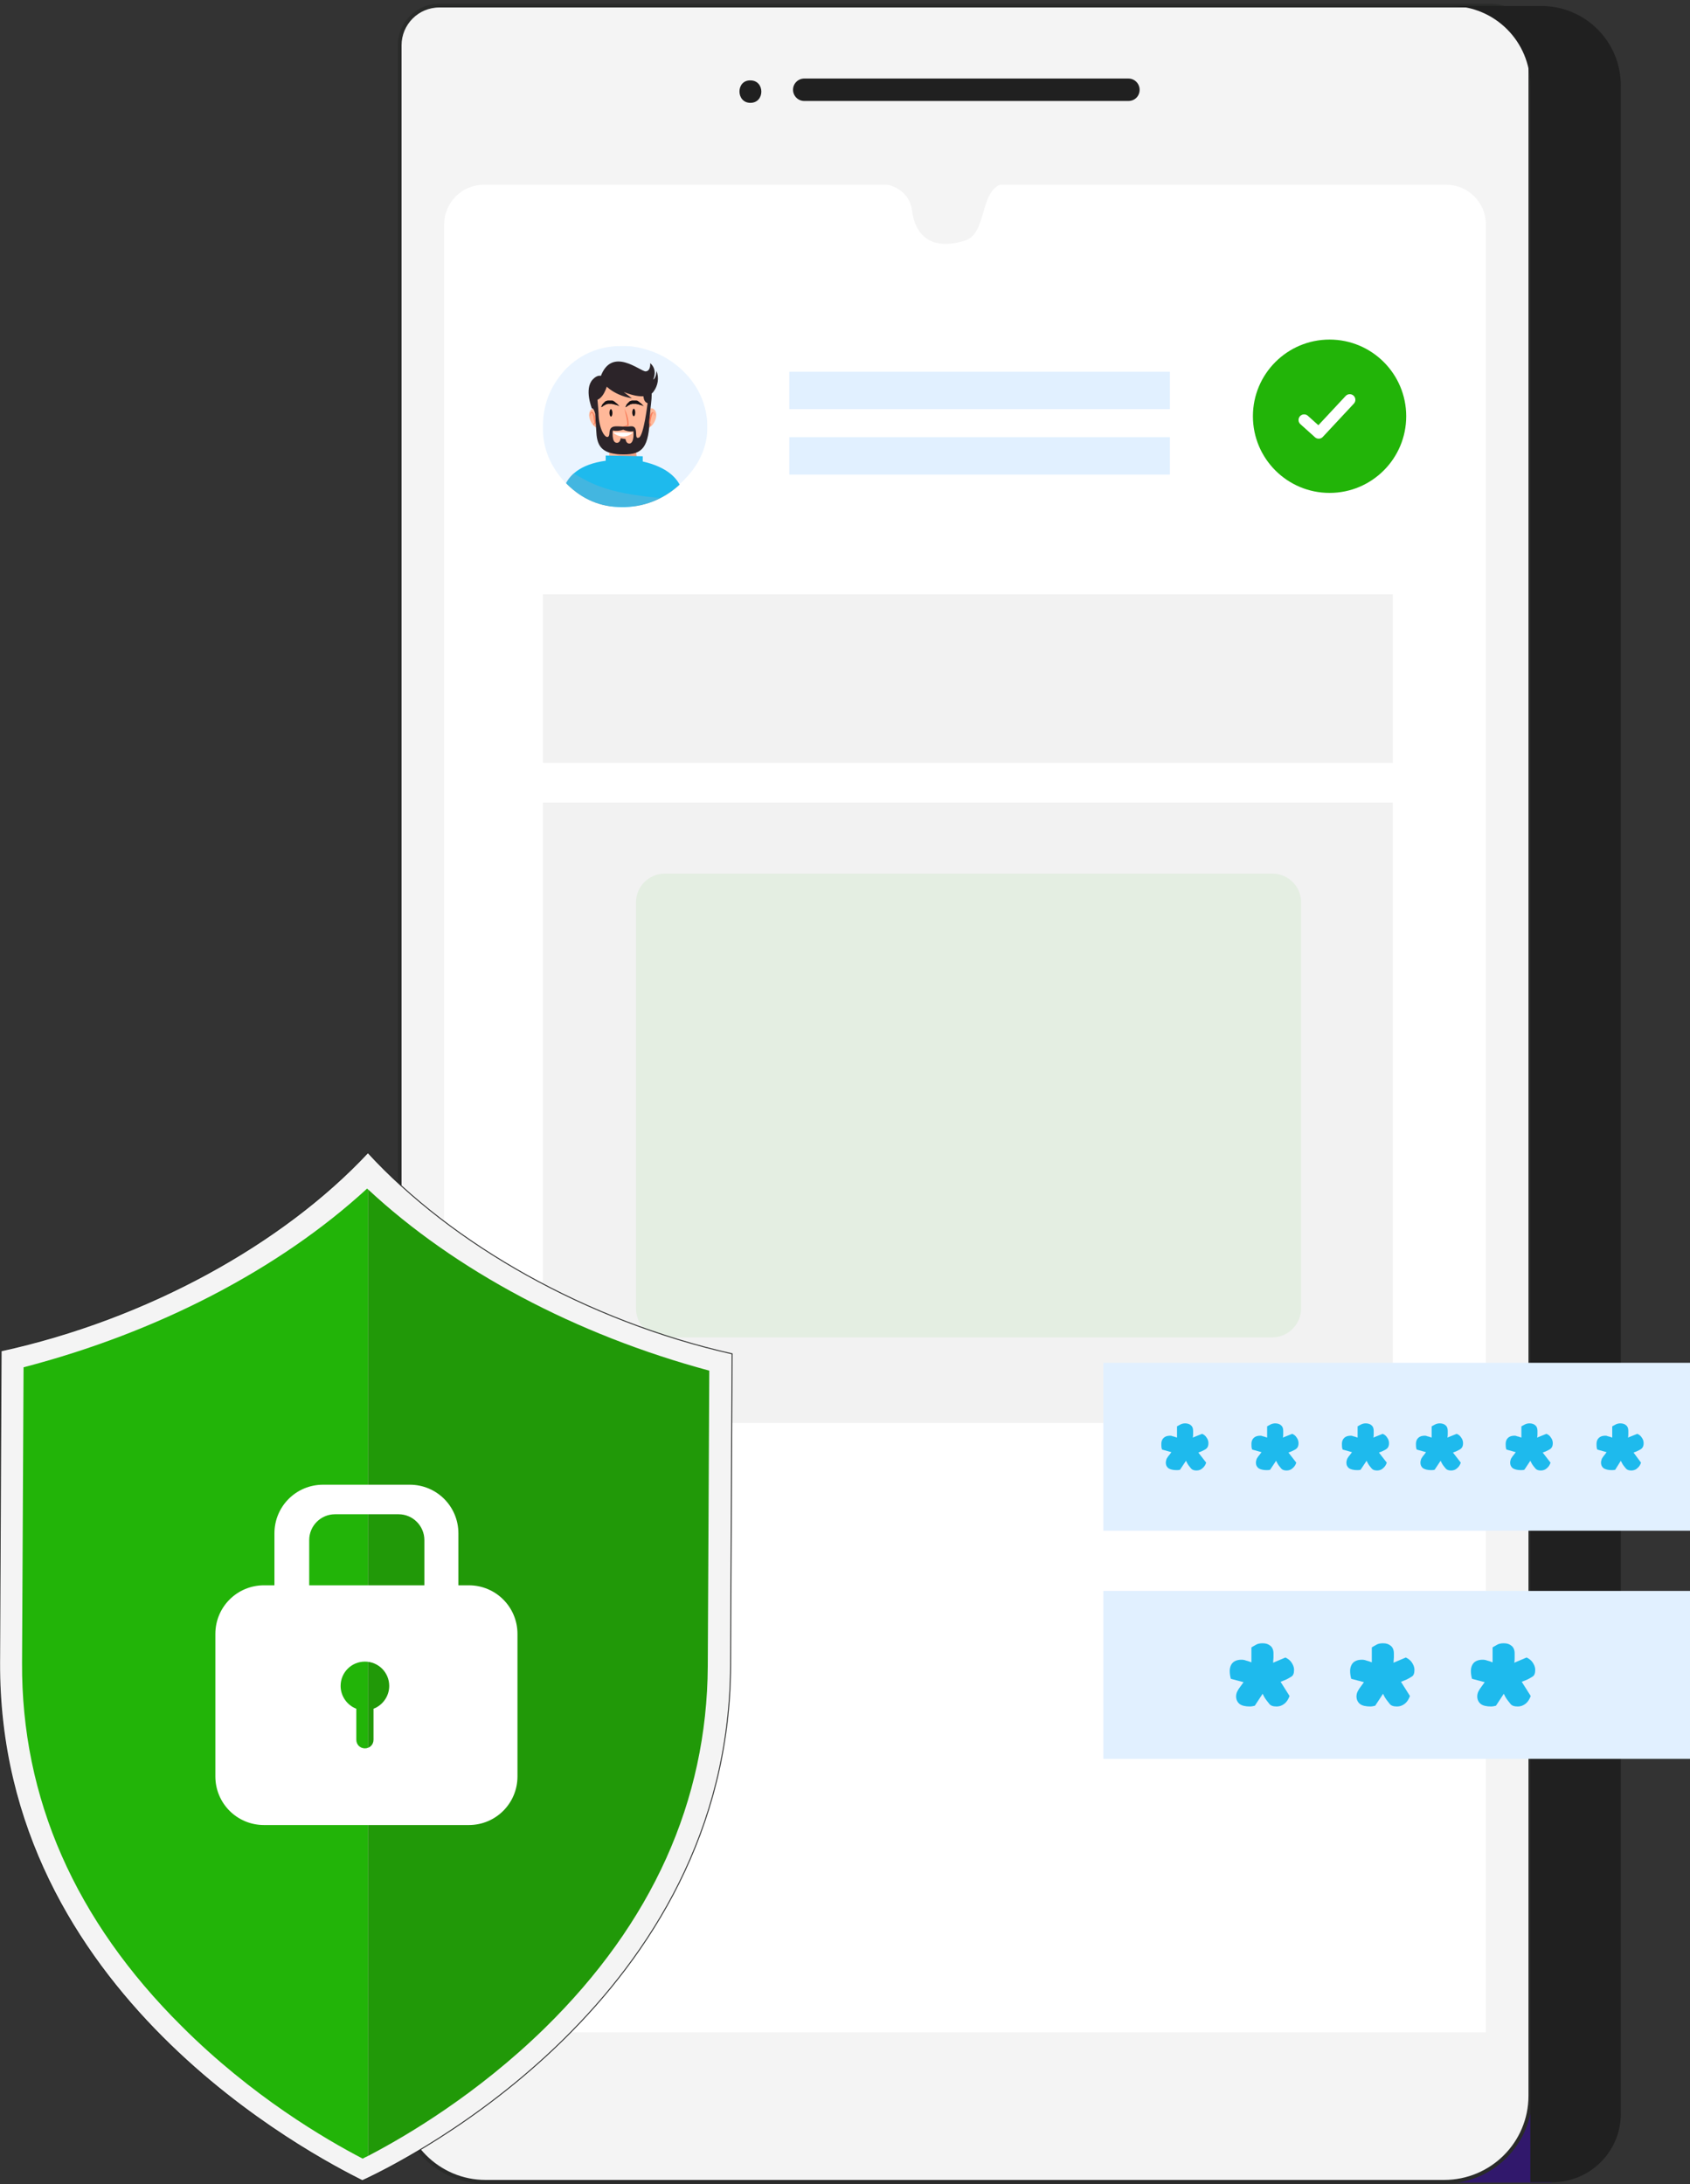
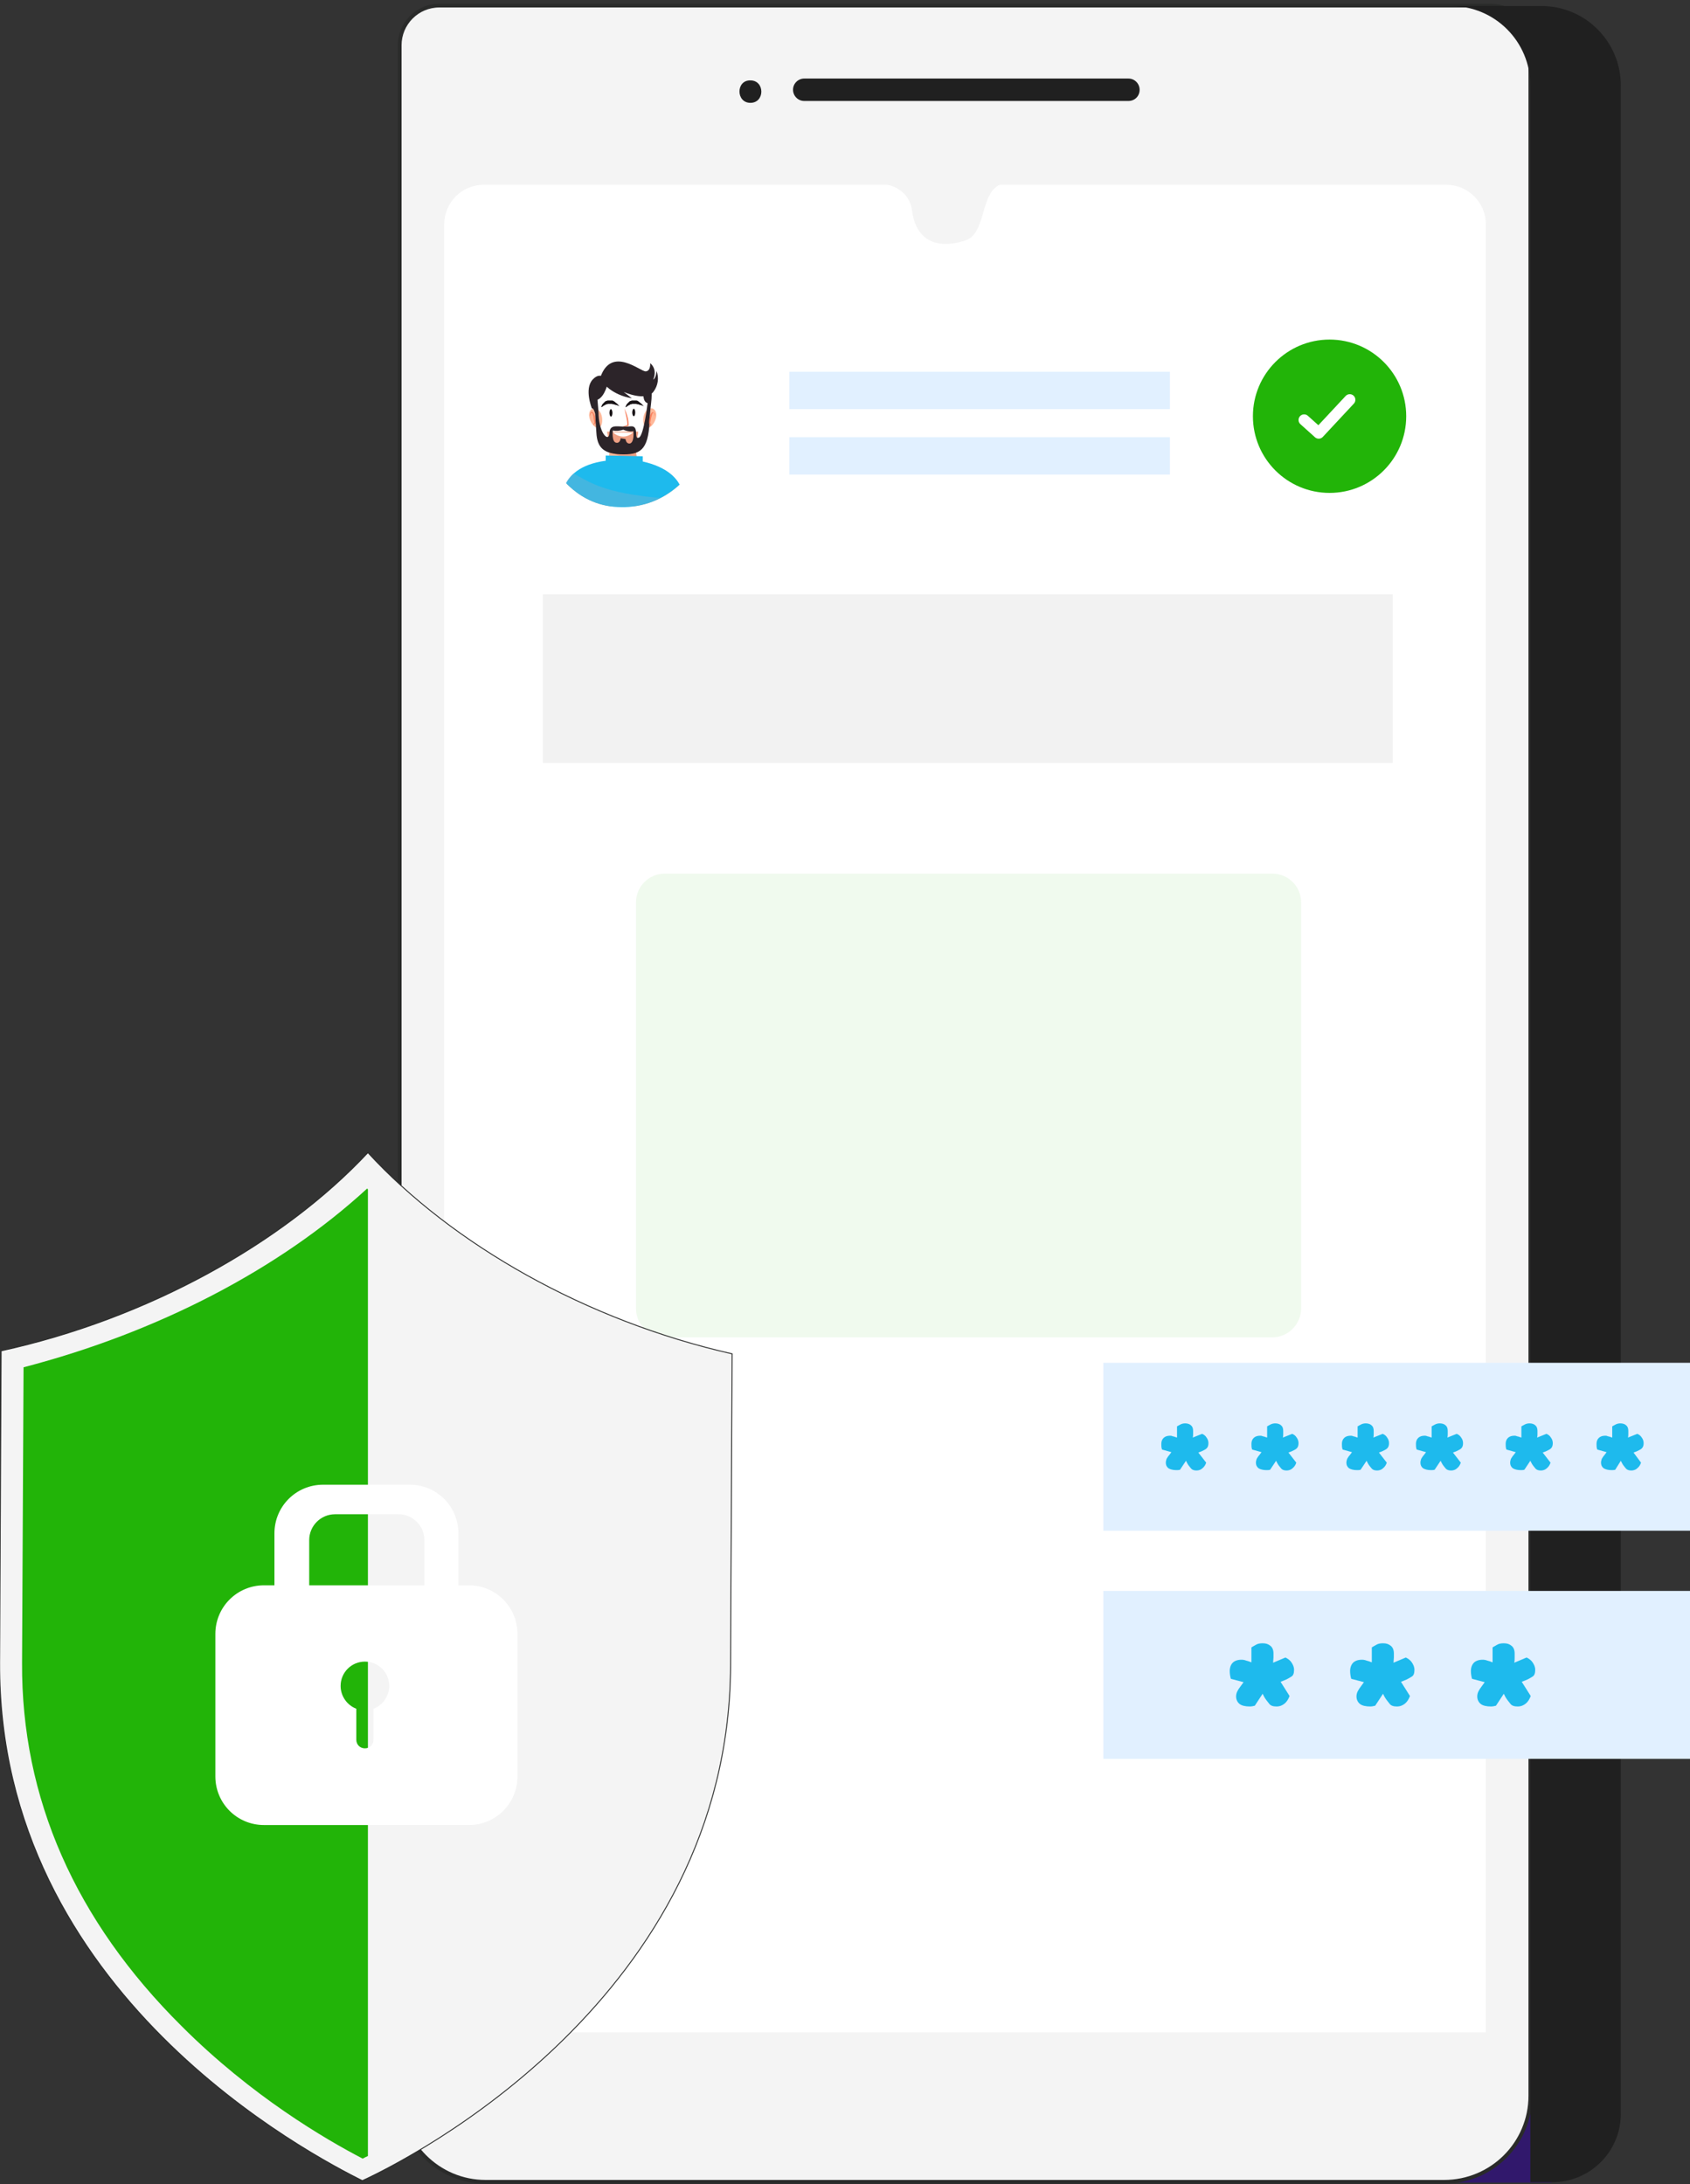
<svg xmlns="http://www.w3.org/2000/svg" xmlns:xlink="http://www.w3.org/1999/xlink" id="Layer_1" x="0px" y="0px" viewBox="0 0 452 584" style="enable-background:new 0 0 452 584;" xml:space="preserve">
  <rect x="0" y="0" width="452" height="584" fill="#333333" stroke="none" />
  <style type="text/css">	.st0{fill:#31186C;}	.st1{fill:#F4F4F4;stroke:#2A2B2A;stroke-miterlimit:10;}	.st2{fill:#202020;}	.st3{fill:#FFFFFF;}	.st4{fill:#F4F4F4;}	.st5{opacity:0.8;fill:#EFEFEF;}	.st6{fill:#E1F0FF;}	.st7{clip-path:url(#SVGID_00000114760641970227098120000012798936425403726769_);}	.st8{clip-path:url(#SVGID_00000043421762452697710240000015977919326865026709_);}	.st9{opacity:0.7;}	.st10{clip-path:url(#SVGID_00000139996683544673316230000014161948056779773115_);}	.st11{clip-path:url(#SVGID_00000157995886955792386700000009264908442454865044_);}	.st12{fill:#FFB899;}	.st13{fill:#EFA084;}	.st14{fill:#1EBAED;}	.st15{opacity:0.5;}	.st16{clip-path:url(#SVGID_00000153667791072356993940000006508208983054955426_);}	.st17{fill:#67B2D3;}	.st18{fill:#2C2429;}	.st19{fill:#F77B59;}	.st20{fill:#161114;}	.st21{fill:#E1F0FF;enable-background:new    ;}	.st22{opacity:7.000000e-02;fill:#22B408;}	.st23{fill:#D9FFFF;}	.st24{fill:#F4F4F4;stroke:#2A2B2A;stroke-width:0.25;stroke-miterlimit:10;}	.st25{fill:#22B408;}	.st26{fill:#219908;}	.st27{fill:none;stroke:#FFFFFF;stroke-width:3;stroke-linecap:round;stroke-linejoin:round;}</style>
  <g>
    <rect x="367" y="541.6" class="st0" width="48" height="42" />
    <g>
      <g>
        <path class="st1" d="M386.2,583.4H129.9c-12.7,0-23-10.3-23-23V12.1c0-5.8,4.7-10.6,10.6-10.6h281.2c5.8,0,10.6,4.7,10.6,10.6    v548.3C409.3,573.1,399,583.4,386.2,583.4z" />
        <path class="st2" d="M412.2,1.6H388c11.8,0,21.3,9.5,21.3,21.3v560.6h5.9c10.1,0,18.3-8.2,18.3-18.3V22.9    C433.5,11.1,424,1.6,412.2,1.6z" />
        <path class="st3" d="M397.4,543.4H118.8V60c0-5.8,4.7-10.6,10.6-10.6h257.4c5.8,0,10.6,4.7,10.6,10.6V543.4z" />
        <path class="st4" d="M237.3,49.4c0,0,5.8,0.9,6.6,6.8c1.3,9.7,8.5,10,14.3,8.1c5.7-1.9,3.8-12.7,9.4-15H237.3z" />
        <rect x="145.2" y="158.9" class="st5" width="227.3" height="45.1" />
-         <rect x="145.2" y="214.6" class="st5" width="227.3" height="165.9" />
        <rect x="211.1" y="99.4" class="st6" width="101.8" height="10" />
        <rect x="211.1" y="116.9" class="st6" width="101.8" height="10" />
        <g>
          <path class="st2" d="M301.8,27h-86.7c-1.7,0-3-1.4-3-3c0-1.7,1.4-3,3-3h86.7c1.7,0,3,1.4,3,3C304.8,25.7,303.5,27,301.8,27z" />
        </g>
        <g>
          <path class="st2" d="M200.7,27.5c3.9,0,3.9-6,0-6C196.8,21.4,196.8,27.5,200.7,27.5L200.7,27.5z" />
        </g>
        <g id="Group_783_00000080913973088062593520000010587667860908989825_" transform="translate(166 218)">
          <g>
            <defs>
              <rect id="SVGID_1_" x="-20.8" y="-125.5" width="44" height="43.1" />
            </defs>
            <clipPath id="SVGID_00000163788315389191386840000009368328135680071049_">
              <use xlink:href="#SVGID_1_" style="overflow:visible;" />
            </clipPath>
            <g id="Group_782_00000096044784244440142550000012122997346195873975_" style="clip-path:url(#SVGID_00000163788315389191386840000009368328135680071049_);">
              <g id="Group_776_00000005952794299847219430000003550205985299532191_">
                <g>
                  <defs>
                    <rect id="SVGID_00000132778020635497165740000003696962980516776328_" x="-20.8" y="-125.5" width="44" height="43.1" />
                  </defs>
                  <clipPath id="SVGID_00000118386971407671157060000006940619557131928720_">
                    <use xlink:href="#SVGID_00000132778020635497165740000003696962980516776328_" style="overflow:visible;" />
                  </clipPath>
                  <g id="Group_775_00000174579095104912726970000005189424398825622660_" style="clip-path:url(#SVGID_00000118386971407671157060000006940619557131928720_);">
                    <g id="Group_774_00000111886386090248894570000006755307206262878600_" class="st9">
                      <g id="Group_773_00000078730760835601697960000006220426853543104424_">
                        <g>
                          <defs>
-                             <rect id="SVGID_00000000216149899247584550000000951289179851056063_" x="-20.8" y="-125.5" width="44" height="43.1" />
-                           </defs>
+                             </defs>
                          <clipPath id="SVGID_00000106866532023652999800000016841314290315702665_">
                            <use xlink:href="#SVGID_00000000216149899247584550000000951289179851056063_" style="overflow:visible;" />
                          </clipPath>
                          <g id="Group_772_00000112602556211890320460000002594122431960913282_" style="clip-path:url(#SVGID_00000106866532023652999800000016841314290315702665_);">
                            <path id="Path_1230_00000180343172937165147350000001927937858062851989_" class="st6" d="M-20.8-104.3              c0.1-6,2.3-11.1,6.4-15.3c2.7-2.7,6.2-4.6,9.9-5.4c3.8-0.8,7.8-0.7,11.5,0.5c3.7,1.1,7.1,3.1,9.9,5.9              c4,4,6.1,8.8,6.3,14.3c0.1,5.5-2,10.5-6.6,15c-4.4,4.4-9.6,6.7-15.6,6.9c-6,0.2-11.1-1.9-15.5-6.2              C-18.8-93.1-21-98.3-20.8-104.3" />
                          </g>
                        </g>
                      </g>
                    </g>
                  </g>
                </g>
              </g>
              <g id="Group_781_00000140710625345442741590000016581852855948933023_">
                <g>
                  <defs>
                    <path id="SVGID_00000130610285770725345540000004477174066745526931_" d="M-4.5-125c-3.8,0.8-7.2,2.7-9.9,5.4          c-4.1,4.1-6.3,9.2-6.4,15.3c0,0.2,0,0.3,0,0.5v0.1c0,5.8,2.2,10.8,6.4,15.1c4.1,4.1,9,6.2,14.7,6.2h0.1c0.2,0,0.5,0,0.7,0          c6-0.2,11.2-2.5,15.6-6.9c4.4-4.4,6.6-9.2,6.6-14.5v-0.1c0-0.1,0-0.3,0-0.4c-0.1-5.5-2.2-10.2-6.3-14.3          C11.3-124.2,3.3-126.6-4.5-125" />
                  </defs>
                  <clipPath id="SVGID_00000080925044777938153960000009201259011614213771_">
                    <use xlink:href="#SVGID_00000130610285770725345540000004477174066745526931_" style="overflow:visible;" />
                  </clipPath>
                  <g id="Group_780_00000127757634762673349280000017919356162589680027_" style="clip-path:url(#SVGID_00000080925044777938153960000009201259011614213771_);">
                    <path id="Path_1231_00000094582189181343698630000016057632501433853110_" class="st12" d="M4.8-94.8          c-1.5-1.2-0.1-7.8-0.1-7.8h-8.3c0,0,1.4,6.6-0.1,7.8s-12.6,1.1-11.6,12.2h31.7C17.4-93.7,6.3-93.6,4.8-94.8" />
                    <path id="Path_1232_00000154422613637554669840000018425766232085759131_" class="st13" d="M4.4-95.4          c-0.7-2,0.3-7.1,0.3-7.1h-8.3c0,0,0.6,2.7,0.6,5C-1-96,1.7-95.4,4.4-95.4" />
                    <path id="Path_1233_00000152949478635021198110000003356280232525209741_" class="st14" d="M5.9-94.6l0-1.4l-9.9-0.2l0,1.4          c-14,1.9-11.4,12.3-11.4,12.3l16,0.1l0,0h0.1h0.1l0,0l16-0.1C16.6-82.6,19.1-91.6,5.9-94.6" />
                    <g id="Group_779_00000043430203435992582240000007919204111393629859_" class="st15">
                      <g id="Group_778_00000121999616168656824800000001152204382222262960_">
                        <g>
                          <defs>
                            <rect id="SVGID_00000048487812645915648860000008536789396108134330_" x="-15.7" y="-91.4" width="32.5" height="9" />
                          </defs>
                          <clipPath id="SVGID_00000007393675721639637720000011159286179166361237_">
                            <use xlink:href="#SVGID_00000048487812645915648860000008536789396108134330_" style="overflow:visible;" />
                          </clipPath>
                          <g id="Group_777_00000102516442203688650790000005100942399855326855_" style="clip-path:url(#SVGID_00000007393675721639637720000011159286179166361237_);">
                            <path id="Path_1234_00000167382164324039909780000016604188077534076079_" class="st17" d="M7.1-85.2              c-5-0.6-10.2-1.5-14.8-3.6c-1.6-0.7-3.3-1.7-4.9-2.6c-4.3,3.7-2.8,8.8-2.8,8.8l16,0.1l0,0h0.1h0.1l0,0l16-0.1              c0.2-0.6,0.2-1.3,0.2-2C13.5-84.6,10.3-84.8,7.1-85.2" />
                          </g>
                        </g>
                      </g>
                    </g>
                    <path id="Path_1235_00000137132216178056572750000010398436999748795071_" class="st12" d="M-8.3-106.1          c0.4,1.4,1.5,2.7,2.4,2.5c0.9-0.2,1.2-1.9,0.8-3.3c-0.4-1.4-1.3-2.1-2.2-1.9C-8.2-108.6-8.7-107.5-8.3-106.1" />
                    <path id="Path_1236_00000036227272168907230270000012340805214758738588_" class="st12" d="M9.4-106.1          c-0.4,1.4-1.5,2.7-2.4,2.5s-1.2-1.9-0.8-3.3c0.4-1.4,1.3-2.1,2.2-1.9C9.3-108.6,9.8-107.5,9.4-106.1" />
-                     <path id="Path_1237_00000050650826237549347020000012312242517671537035_" class="st12" d="M-6.7-108.6          c0,5.3,3.2,10.6,7.3,10.6s7.3-5.4,7.3-10.6s-3.2-8.4-7.3-8.4S-6.7-113.9-6.7-108.6" />
                    <path id="Path_1238_00000105411786842001912590000009300225203717222808_" class="st18" d="M6.1-113c0,0-0.3,2.4,1.1,2.8          c0,0-1,8.6-2.3,9.2c-1.6,0.7,0.3-3.3-2.3-3c-3,0.4-5.5-1-5.6,1.8c-0.1,2.5-2.6,0.4-2.9-4.7c0-0.8-0.1-1.4-0.1-1.8l-0.2-2.4          c2.1-0.9,2.8-4.7,2.8-4.7s-1.6-3.4-4.1-0.7c-2.3,2.5-0.2,7.7-0.2,7.7c0.4-0.1,0.7,0.7,0.9,1.5c0,0.1,0,0.2,0,0.2          s0.1,2.1,0.3,4.7c0.2,4,1.8,5.9,7.3,5.9c5,0,6.8-1.7,7-10.3c0.2-2.7,0.5-4.1,0.5-5.7C8.3-114.6,6.1-113,6.1-113 M2.2-99.4          c-0.8-0.1-0.9-1.2-0.9-1.2L0-100.8c0,0-0.1,1.3-1.1,1.2c-1.4-0.1-1-3.3-1-3.3c0.9,0.2,1.9,0.1,2.8-0.2          c1.6,0.7,2.7,0.4,2.7,0.4C3.6-100.3,3-99.3,2.2-99.4" />
                    <path id="Path_1239_00000147214494786084900490000001814159508499129236_" class="st18" d="M-4.8-115.7          c0,0,2.4,3.3,7.8,4.2l-2.2-1.7c0,0,6,2.7,8-0.1c1.2-1.6,1.5-3.7,0.8-5.5c0,0-0.1,1.9-0.9,2.3c0,0,1.3-2.6-0.8-4.4          c0,0,0.2,2.1-1.2,2.2s-9.1-6.9-12.1,1.5S-4.8-115.7-4.8-115.7" />
                    <path id="Path_1240_00000070841144293068320320000012676588092200771463_" class="st19" d="M-8.2-106.7          c0-0.4,0-0.8,0.3-1.1c0.2-0.2,0.5,0,0.6,0.2c0.5,0.8,0.5,1.8,0.6,2.7l0,0.1c-0.2,0.1-0.4,0.3-0.4,0.4          c0.1,0.2,0.3,0.3,0.5,0.3c-0.2,0-0.5-0.1-0.6-0.3c-0.1-0.3,0.1-0.5,0.3-0.6l-0.1,0.1c-0.1-0.4-0.1-0.7-0.2-1.1          C-7.2-106.8-7.7-108.8-8.2-106.7" />
                    <path id="Path_1241_00000007404599960576137200000008463808768906101944_" class="st19" d="M9.2-106.7          c-0.6-2.7-1.2,1.1-1.3,1.9l-0.1-0.1c0.4,0.2,0.5,0.6,0.1,0.8c-0.1,0.1-0.2,0.1-0.3,0.2c0.3-0.3,0.7-0.7,0-0.8          c0-1,0.1-2,0.6-2.8c0.1-0.2,0.4-0.4,0.6-0.2C9.2-107.5,9.2-107.1,9.2-106.7" />
                    <path id="Path_1242_00000054231393105310536310000009480670935392426646_" class="st19" d="M1-108.8          c0.7,1.5,1.2,3.1,1.1,4.7c-0.5,0.1-1,0.2-1.6,0.2c0.5-0.2,0.9-0.3,1.4-0.5l-0.1,0.1C1.8-105.8,1.3-107.3,1-108.8" />
                    <path id="Path_1243_00000004521436319292118230000017372157512052977595_" class="st3" d="M-2.1-102.4c0,0,2.5,2.5,5.4,0.1          " />
                    <path id="Path_1244_00000080207391351473923580000013783463575169279921_" class="st20" d="M1.3-109.1          C1.3-109.1,1.3-109.1,1.3-109.1c0-0.1,0-0.2,0.1-0.3c0-0.1,0.1-0.2,0.1-0.3c0.1-0.1,0.1-0.2,0.2-0.3          c0.1-0.1,0.2-0.2,0.3-0.3c0.1-0.1,0.1-0.1,0.2-0.2l0.1-0.1l0.1-0.1c0.1,0,0.2-0.1,0.3-0.1c0.1,0,0.2-0.1,0.3-0.1          c0.1,0,0.2,0,0.3,0c0.1,0,0.2,0,0.3,0l0.3,0c0.1,0,0.1,0,0.2,0l0.1,0c0.2,0,0.4,0.1,0.5,0.2c0.2,0.1,0.3,0.2,0.4,0.3          c0.1,0.1,0.2,0.2,0.4,0.3c0.1,0.1,0.2,0.2,0.3,0.3c0.1,0.1,0.1,0.2,0.2,0.2c0.1,0.1,0.1,0.2,0.1,0.2s-0.1,0-0.2-0.1          c-0.1,0-0.2-0.1-0.3-0.1c-0.1-0.1-0.2-0.1-0.3-0.1c-0.1,0-0.3-0.1-0.4-0.1c-0.1-0.1-0.3-0.1-0.4-0.1          c-0.1,0-0.3-0.1-0.4-0.1L4-110l-0.1,0l-0.2,0c-0.1,0-0.1,0-0.2,0c-0.1,0-0.1,0-0.2,0c-0.1,0-0.1,0-0.2,0          c-0.1,0-0.1,0-0.2,0.1l-0.1,0c0,0-0.1,0-0.1,0c-0.1,0-0.1,0-0.2,0.1c-0.1,0.1-0.2,0.1-0.4,0.2c-0.1,0.1-0.2,0.1-0.3,0.2          c-0.1,0.1-0.2,0.1-0.2,0.2C1.4-109.2,1.4-109.1,1.3-109.1L1.3-109.1" />
                    <path id="Path_1245_00000162346945627814744170000006636412617972501146_" class="st20" d="M-5.2-109.1          C-5.2-109.1-5.2-109.1-5.2-109.1c0-0.1,0-0.2,0.1-0.3c0-0.1,0.1-0.2,0.1-0.3c0.1-0.1,0.1-0.2,0.2-0.3          c0.1-0.1,0.2-0.2,0.3-0.3c0.1-0.1,0.1-0.1,0.2-0.2l0.1-0.1l0.1-0.1c0.1,0,0.2-0.1,0.3-0.1c0.1,0,0.2-0.1,0.3-0.1          c0.1,0,0.2,0,0.3,0c0.1,0,0.2,0,0.3,0l0.3,0c0.1,0,0.1,0,0.2,0l0.1,0c0.2,0,0.4,0.1,0.5,0.2c0.2,0.1,0.3,0.2,0.4,0.3          c0.1,0.1,0.2,0.2,0.4,0.3c0.1,0.1,0.2,0.2,0.3,0.3c0.1,0.1,0.1,0.2,0.2,0.2c0.1,0.1,0.1,0.2,0.1,0.2s-0.1,0-0.2-0.1          c-0.1,0-0.2-0.1-0.3-0.1c-0.1-0.1-0.2-0.1-0.3-0.1c-0.1,0-0.3-0.1-0.4-0.1c-0.1-0.1-0.3-0.1-0.4-0.1          c-0.1,0-0.3-0.1-0.4-0.1l-0.1,0l-0.1,0l-0.2,0c-0.1,0-0.1,0-0.2,0c-0.1,0-0.1,0-0.2,0c-0.1,0-0.1,0-0.2,0          c-0.1,0-0.1,0-0.2,0.1l-0.1,0c0,0-0.1,0-0.1,0c-0.1,0-0.1,0-0.2,0.1c-0.1,0.1-0.2,0.1-0.4,0.2c-0.1,0.1-0.2,0.1-0.3,0.2          c-0.1,0.1-0.2,0.1-0.2,0.2C-5.1-109.2-5.2-109.1-5.2-109.1L-5.2-109.1" />
                    <path id="Path_1246_00000057131636725056606980000004854640603863837325_" class="st20" d="M-2.2-107.6c0,0.6-0.2,1-0.4,1          c-0.2,0-0.4-0.5-0.4-1c0-0.6,0.2-1,0.4-1C-2.4-108.6-2.2-108.1-2.2-107.6" />
                    <path id="Path_1247_00000025423494436732224060000004821265048652114069_" class="st20" d="M3.9-107.7c0,0.6-0.2,1-0.4,1          s-0.4-0.5-0.4-1s0.2-1,0.4-1S3.9-108.3,3.9-107.7" />
                  </g>
                </g>
              </g>
            </g>
          </g>
        </g>
      </g>
      <g>
        <polygon class="st21" points="310,425.4 295.1,425.4 295.1,470.3 452,470.3 452,425.4    " />
      </g>
      <g>
        <g>
          <path class="st14" d="M344.9,453.5c-0.3,0.8-0.7,1.5-1.3,2c-0.6,0.5-1.3,0.8-2.2,0.8c-0.9,0-1.6-0.2-2-0.8     c-0.4-0.5-0.9-1.1-1.3-1.8l-0.4-0.8l-2.1,3.2c-0.4,0.1-0.9,0.2-1.3,0.2c-1.2,0-2.2-0.2-2.8-0.7c-0.6-0.5-0.9-1.2-0.9-2     c0-0.4,0.1-0.9,0.3-1.3c0.2-0.4,0.5-0.9,0.9-1.4l0.8-1.1l-3.4-0.9c-0.2-0.7-0.3-1.4-0.3-2.1c0-0.9,0.3-1.7,0.8-2.2     c0.5-0.5,1.3-0.8,2.3-0.8c0.3,0,0.5,0,0.9,0.1c0.3,0.1,0.6,0.2,1,0.3l0.8,0.3v-4c0.3-0.2,0.7-0.4,1.2-0.7     c0.5-0.3,1.1-0.4,1.8-0.4c0.9,0,1.5,0.2,2.1,0.7c0.5,0.4,0.8,1.1,0.8,2c0,0.3,0,0.7,0,1.1c0,0.4-0.1,0.9-0.1,1.4l3.3-1.4     c0.6,0.3,1.2,0.7,1.6,1.3c0.4,0.6,0.7,1.2,0.7,2c0,0.9-0.2,1.5-0.7,1.8c-0.5,0.3-1.1,0.7-1.9,1l-1,0.4L344.9,453.5z" />
        </g>
        <g>
          <path class="st14" d="M377.1,453.5c-0.3,0.8-0.7,1.5-1.3,2s-1.3,0.8-2.2,0.8c-0.9,0-1.6-0.2-2-0.8c-0.4-0.5-0.9-1.1-1.3-1.8     l-0.4-0.8l-2.1,3.2c-0.4,0.1-0.9,0.2-1.3,0.2c-1.2,0-2.2-0.2-2.8-0.7c-0.6-0.5-0.9-1.2-0.9-2c0-0.4,0.1-0.9,0.3-1.3     c0.2-0.4,0.5-0.9,0.9-1.4l0.8-1.1l-3.4-0.9c-0.2-0.7-0.3-1.4-0.3-2.1c0-0.9,0.3-1.7,0.8-2.2c0.5-0.5,1.3-0.8,2.3-0.8     c0.3,0,0.5,0,0.9,0.1c0.3,0.1,0.6,0.2,1,0.3l0.8,0.3v-4c0.3-0.2,0.7-0.4,1.2-0.7c0.5-0.3,1.1-0.4,1.8-0.4c0.9,0,1.5,0.2,2.1,0.7     c0.5,0.4,0.8,1.1,0.8,2c0,0.3,0,0.7,0,1.1c0,0.4-0.1,0.9-0.1,1.4l3.3-1.4c0.6,0.3,1.2,0.7,1.6,1.3c0.4,0.6,0.7,1.2,0.7,2     c0,0.9-0.2,1.5-0.7,1.8c-0.5,0.3-1.1,0.7-1.9,1l-1,0.4L377.1,453.5z" />
        </g>
        <g>
          <path class="st14" d="M409.4,453.5c-0.3,0.8-0.7,1.5-1.3,2c-0.6,0.5-1.3,0.8-2.2,0.8c-0.9,0-1.6-0.2-2-0.8     c-0.4-0.5-0.9-1.1-1.3-1.8l-0.4-0.8l-2.1,3.2c-0.4,0.1-0.9,0.2-1.3,0.2c-1.2,0-2.2-0.2-2.8-0.7c-0.6-0.5-0.9-1.2-0.9-2     c0-0.4,0.1-0.9,0.3-1.3c0.2-0.4,0.5-0.9,0.9-1.4l0.8-1.1l-3.4-0.9c-0.2-0.7-0.3-1.4-0.3-2.1c0-0.9,0.3-1.7,0.8-2.2     c0.5-0.5,1.3-0.8,2.3-0.8c0.3,0,0.5,0,0.9,0.1c0.3,0.1,0.6,0.2,1,0.3l0.8,0.3v-4c0.3-0.2,0.7-0.4,1.2-0.7     c0.5-0.3,1.1-0.4,1.8-0.4c0.9,0,1.5,0.2,2.1,0.7c0.5,0.4,0.8,1.1,0.8,2c0,0.3,0,0.7,0,1.1c0,0.4,0,0.9-0.1,1.4l3.3-1.4     c0.6,0.3,1.2,0.7,1.6,1.3c0.4,0.6,0.7,1.2,0.7,2c0,0.9-0.2,1.5-0.7,1.8c-0.5,0.3-1.1,0.7-1.9,1l-1,0.4L409.4,453.5z" />
        </g>
      </g>
      <g>
        <polygon class="st21" points="310,364.4 295.1,364.4 295.1,409.3 452,409.3 452,364.4    " />
      </g>
      <g>
        <g>
          <path class="st14" d="M322.6,391.1c-0.2,0.6-0.5,1.1-1,1.5c-0.4,0.4-1,0.6-1.6,0.6c-0.7,0-1.2-0.2-1.5-0.6     c-0.3-0.4-0.7-0.8-1-1.4l-0.3-0.6l-1.6,2.4c-0.3,0.1-0.7,0.1-1,0.1c-0.9,0-1.6-0.2-2.1-0.5c-0.5-0.4-0.7-0.9-0.7-1.5     c0-0.3,0.1-0.7,0.2-1c0.2-0.3,0.4-0.7,0.7-1l0.6-0.8l-2.5-0.7c-0.2-0.5-0.2-1-0.2-1.5c0-0.7,0.2-1.2,0.6-1.6     c0.4-0.4,1-0.6,1.7-0.6c0.2,0,0.4,0,0.6,0.1c0.2,0.1,0.5,0.1,0.7,0.2l0.6,0.2v-3c0.2-0.1,0.5-0.3,0.9-0.5     c0.4-0.2,0.8-0.3,1.3-0.3c0.6,0,1.2,0.2,1.5,0.5c0.4,0.3,0.6,0.8,0.6,1.5c0,0.2,0,0.5,0,0.8c0,0.3,0,0.7-0.1,1l2.5-1     c0.5,0.2,0.9,0.5,1.2,1c0.3,0.4,0.5,0.9,0.5,1.5c0,0.7-0.2,1.1-0.5,1.4c-0.3,0.3-0.8,0.5-1.4,0.8l-0.8,0.3L322.6,391.1z" />
        </g>
        <g>
          <path class="st14" d="M346.7,391.1c-0.2,0.6-0.5,1.1-1,1.5c-0.4,0.4-1,0.6-1.6,0.6c-0.7,0-1.2-0.2-1.5-0.6     c-0.3-0.4-0.7-0.8-1-1.4l-0.3-0.6l-1.6,2.4c-0.3,0.1-0.7,0.1-1,0.1c-0.9,0-1.6-0.2-2.1-0.5c-0.5-0.4-0.7-0.9-0.7-1.5     c0-0.3,0.1-0.7,0.2-1c0.2-0.3,0.4-0.7,0.7-1l0.6-0.8l-2.5-0.7c-0.2-0.5-0.2-1-0.2-1.5c0-0.7,0.2-1.2,0.6-1.6     c0.4-0.4,1-0.6,1.7-0.6c0.2,0,0.4,0,0.6,0.1c0.2,0.1,0.5,0.1,0.7,0.2l0.6,0.2v-3c0.2-0.1,0.5-0.3,0.9-0.5     c0.4-0.2,0.8-0.3,1.3-0.3c0.6,0,1.2,0.2,1.5,0.5c0.4,0.3,0.6,0.8,0.6,1.5c0,0.2,0,0.5,0,0.8c0,0.3,0,0.7-0.1,1l2.5-1     c0.5,0.2,0.9,0.5,1.2,1c0.3,0.4,0.5,0.9,0.5,1.5c0,0.7-0.2,1.1-0.5,1.4c-0.3,0.3-0.8,0.5-1.4,0.8l-0.8,0.3L346.7,391.1z" />
        </g>
        <g>
          <path class="st14" d="M370.9,391.1c-0.2,0.6-0.5,1.1-1,1.5c-0.4,0.4-1,0.6-1.6,0.6c-0.7,0-1.2-0.2-1.5-0.6     c-0.3-0.4-0.7-0.8-1-1.4l-0.3-0.6l-1.6,2.4c-0.3,0.1-0.7,0.1-1,0.1c-0.9,0-1.6-0.2-2.1-0.5c-0.5-0.4-0.7-0.9-0.7-1.5     c0-0.3,0.1-0.7,0.2-1c0.2-0.3,0.4-0.7,0.7-1l0.6-0.8l-2.5-0.7c-0.2-0.5-0.2-1-0.2-1.5c0-0.7,0.2-1.2,0.6-1.6     c0.4-0.4,1-0.6,1.7-0.6c0.2,0,0.4,0,0.6,0.1c0.2,0.1,0.5,0.1,0.7,0.2l0.6,0.2v-3c0.2-0.1,0.5-0.3,0.9-0.5     c0.4-0.2,0.8-0.3,1.3-0.3c0.6,0,1.2,0.2,1.5,0.5c0.4,0.3,0.6,0.8,0.6,1.5c0,0.2,0,0.5,0,0.8c0,0.3,0,0.7-0.1,1l2.5-1     c0.5,0.2,0.9,0.5,1.2,1c0.3,0.4,0.5,0.9,0.5,1.5c0,0.7-0.2,1.1-0.5,1.4c-0.3,0.3-0.8,0.5-1.4,0.8l-0.8,0.3L370.9,391.1z" />
        </g>
      </g>
      <g>
        <g>
          <path class="st14" d="M390.7,391.1c-0.2,0.6-0.5,1.1-1,1.5c-0.4,0.4-1,0.6-1.6,0.6c-0.7,0-1.2-0.2-1.5-0.6     c-0.3-0.4-0.7-0.8-1-1.4l-0.3-0.6l-1.6,2.4c-0.3,0.1-0.7,0.1-1,0.1c-0.9,0-1.6-0.2-2.1-0.5c-0.5-0.4-0.7-0.9-0.7-1.5     c0-0.3,0.1-0.7,0.2-1c0.2-0.3,0.4-0.7,0.7-1l0.6-0.8l-2.5-0.7c-0.2-0.5-0.2-1-0.2-1.5c0-0.7,0.2-1.2,0.6-1.6     c0.4-0.4,1-0.6,1.7-0.6c0.2,0,0.4,0,0.6,0.1c0.2,0.1,0.5,0.1,0.7,0.2l0.6,0.2v-3c0.2-0.1,0.5-0.3,0.9-0.5     c0.4-0.2,0.8-0.3,1.3-0.3c0.6,0,1.2,0.2,1.5,0.5c0.4,0.3,0.6,0.8,0.6,1.5c0,0.2,0,0.5,0,0.8c0,0.3,0,0.7-0.1,1l2.5-1     c0.5,0.2,0.9,0.5,1.2,1c0.3,0.4,0.5,0.9,0.5,1.5c0,0.7-0.2,1.1-0.5,1.4c-0.3,0.3-0.8,0.5-1.4,0.8l-0.8,0.3L390.7,391.1z" />
        </g>
        <g>
          <path class="st14" d="M414.7,391.1c-0.2,0.6-0.5,1.1-1,1.5c-0.4,0.4-1,0.6-1.6,0.6c-0.7,0-1.2-0.2-1.5-0.6     c-0.3-0.4-0.7-0.8-1-1.4l-0.3-0.6l-1.6,2.4c-0.3,0.1-0.7,0.1-1,0.1c-0.9,0-1.6-0.2-2.1-0.5c-0.5-0.4-0.7-0.9-0.7-1.5     c0-0.3,0.1-0.7,0.2-1c0.2-0.3,0.4-0.7,0.7-1l0.6-0.8l-2.5-0.7c-0.2-0.5-0.2-1-0.2-1.5c0-0.7,0.2-1.2,0.6-1.6     c0.4-0.4,1-0.6,1.7-0.6c0.2,0,0.4,0,0.6,0.1c0.2,0.1,0.5,0.1,0.7,0.2l0.6,0.2v-3c0.2-0.1,0.5-0.3,0.9-0.5     c0.4-0.2,0.8-0.3,1.3-0.3c0.6,0,1.2,0.2,1.5,0.5c0.4,0.3,0.6,0.8,0.6,1.5c0,0.2,0,0.5,0,0.8c0,0.3,0,0.7-0.1,1l2.5-1     c0.5,0.2,0.9,0.5,1.2,1c0.3,0.4,0.5,0.9,0.5,1.5c0,0.7-0.2,1.1-0.5,1.4c-0.3,0.3-0.8,0.5-1.4,0.8l-0.8,0.3L414.7,391.1z" />
        </g>
        <g>
          <path class="st14" d="M438.9,391.1c-0.2,0.6-0.5,1.1-1,1.5c-0.4,0.4-1,0.6-1.6,0.6c-0.7,0-1.2-0.2-1.5-0.6     c-0.3-0.4-0.7-0.8-1-1.4l-0.3-0.6L432,393c-0.3,0.1-0.7,0.1-1,0.1c-0.9,0-1.6-0.2-2.1-0.5c-0.5-0.4-0.7-0.9-0.7-1.5     c0-0.3,0.1-0.7,0.2-1c0.2-0.3,0.4-0.7,0.7-1l0.6-0.8l-2.5-0.7c-0.2-0.5-0.2-1-0.2-1.5c0-0.7,0.2-1.2,0.6-1.6     c0.4-0.4,1-0.6,1.7-0.6c0.2,0,0.4,0,0.6,0.1c0.2,0.1,0.5,0.1,0.7,0.2l0.6,0.2v-3c0.2-0.1,0.5-0.3,0.9-0.5     c0.4-0.2,0.8-0.3,1.3-0.3c0.6,0,1.2,0.2,1.5,0.5c0.4,0.3,0.6,0.8,0.6,1.5c0,0.2,0,0.5,0,0.8c0,0.3,0,0.7-0.1,1l2.5-1     c0.5,0.2,0.9,0.5,1.2,1c0.3,0.4,0.5,0.9,0.5,1.5c0,0.7-0.2,1.1-0.5,1.4c-0.3,0.3-0.8,0.5-1.4,0.8l-0.8,0.3L438.9,391.1z" />
        </g>
      </g>
      <path class="st22" d="M340.3,357.6H177.8c-4.3,0-7.7-3.5-7.7-7.7V241.3c0-4.3,3.5-7.7,7.7-7.7h162.5c4.3,0,7.7,3.5,7.7,7.7v108.5   C348,354.1,344.5,357.6,340.3,357.6z" />
    </g>
    <g>
      <g>
        <g>
          <path class="st23" d="M-5,356.6L-5,356.6c0-0.3,0-0.5,0-0.5C-5,356.1-5,356.6-5,356.6z" />
          <path class="st23" d="M-5,356.6L-5,356.6c0-0.3,0-0.5,0-0.5C-5,356.1-5,356.6-5,356.6z" />
          <path class="st23" d="M201,357.5c0,0,0-0.5,0-0.5C201,357,201,357.2,201,357.5L201,357.5z" />
          <path class="st23" d="M201,357.5c0,0,0-0.5,0-0.5C201,357,201,357.2,201,357.5L201,357.5z" />
          <path class="st24" d="M98.4,308.2c-22.8,24.4-59.2,44.5-98.1,53c0,2.6-0.1,17-0.4,83.4c-0.4,88.6,83.9,131.9,97,138.5     c12.7-5.8,98.1-49.1,98.5-137.7c0.3-66.4,0.4-80.8,0.4-83.4C156.9,353.2,121,332.8,98.4,308.2z" />
        </g>
      </g>
      <g>
        <path class="st25" d="M98.2,317.8c-23.5,21.6-56.1,38.5-91.9,47.8l-0.4,79c-0.2,36.2,14.2,68.9,42.7,97.2    C67.3,560.5,87,572,97,577.2c0.4-0.2,0.9-0.5,1.4-0.7V318C98.3,317.9,98.2,317.9,98.2,317.8z" />
-         <path class="st26" d="M98.4,318v258.5c10.4-5.4,29.3-16.6,47.3-34.2c28.7-28.1,43.4-60.7,43.6-96.8l0.4-79    C154,356.9,121.7,339.7,98.4,318z" />
      </g>
      <g>
        <path class="st3" d="M125.4,423.9H70.6c-7.2,0-13,5.8-13,13V475c0,7.2,5.8,13,13,13h54.8c7.2,0,13-5.8,13-13v-38.1    C138.4,429.7,132.6,423.9,125.4,423.9z M99.9,456.9v8.3c0,1.3-1,2.3-2.3,2.3s-2.3-1-2.3-2.3v-8.3c-2.4-0.9-4.2-3.3-4.2-6.1    c0-3.6,2.9-6.5,6.5-6.5c3.6,0,6.5,2.9,6.5,6.5C104.1,453.6,102.3,456,99.9,456.9z" />
        <path class="st3" d="M109.6,397H86.4c-7.2,0-13,5.8-13,13v19.5h49.2V410C122.6,402.8,116.8,397,109.6,397z M113.3,425.2H82.7    v-13.4c0-3.8,3.1-6.9,6.9-6.9h17c3.8,0,6.9,3.1,6.9,6.9V425.2z" />
      </g>
    </g>
    <circle id="Ellipse_5_00000036936849133646061760000004304322656190423952_" class="st25" cx="355.6" cy="111.3" r="20.5" />
    <path id="Path_1249_00000068678354222874975560000010798343330670161081_" class="st27" d="M348.8,112.3l3.9,3.5l8.3-8.9" />
  </g>
</svg>